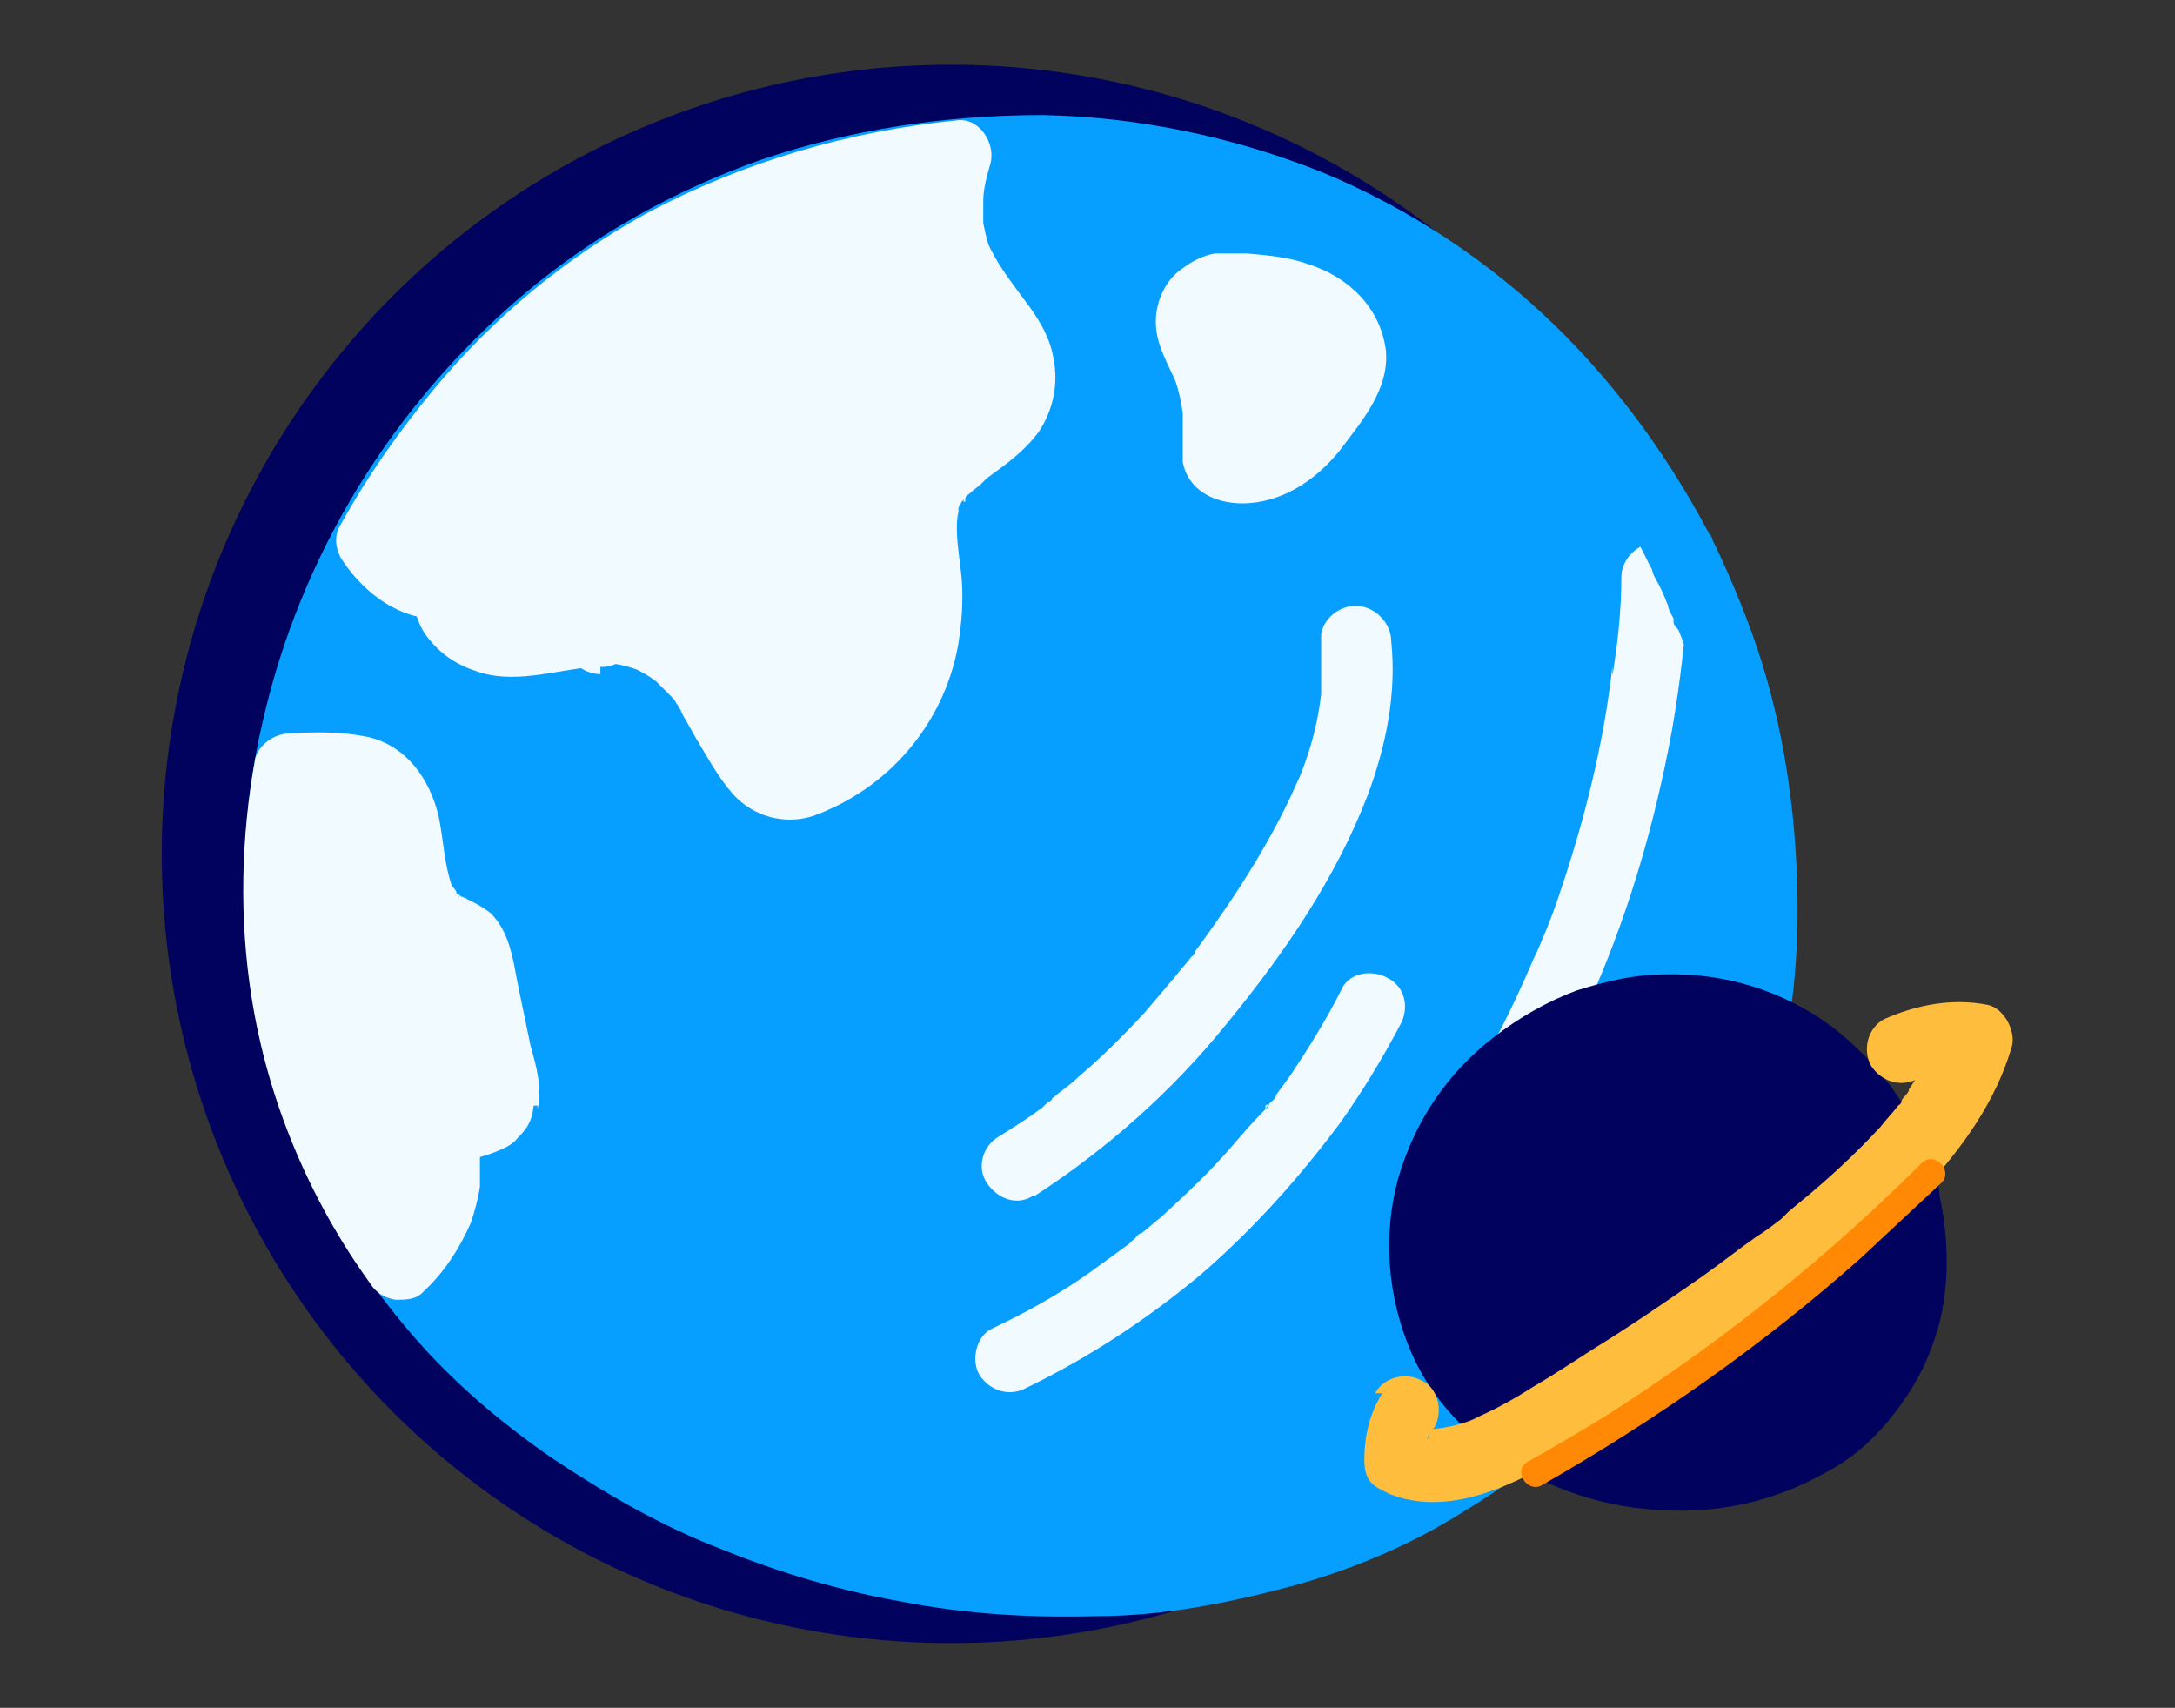
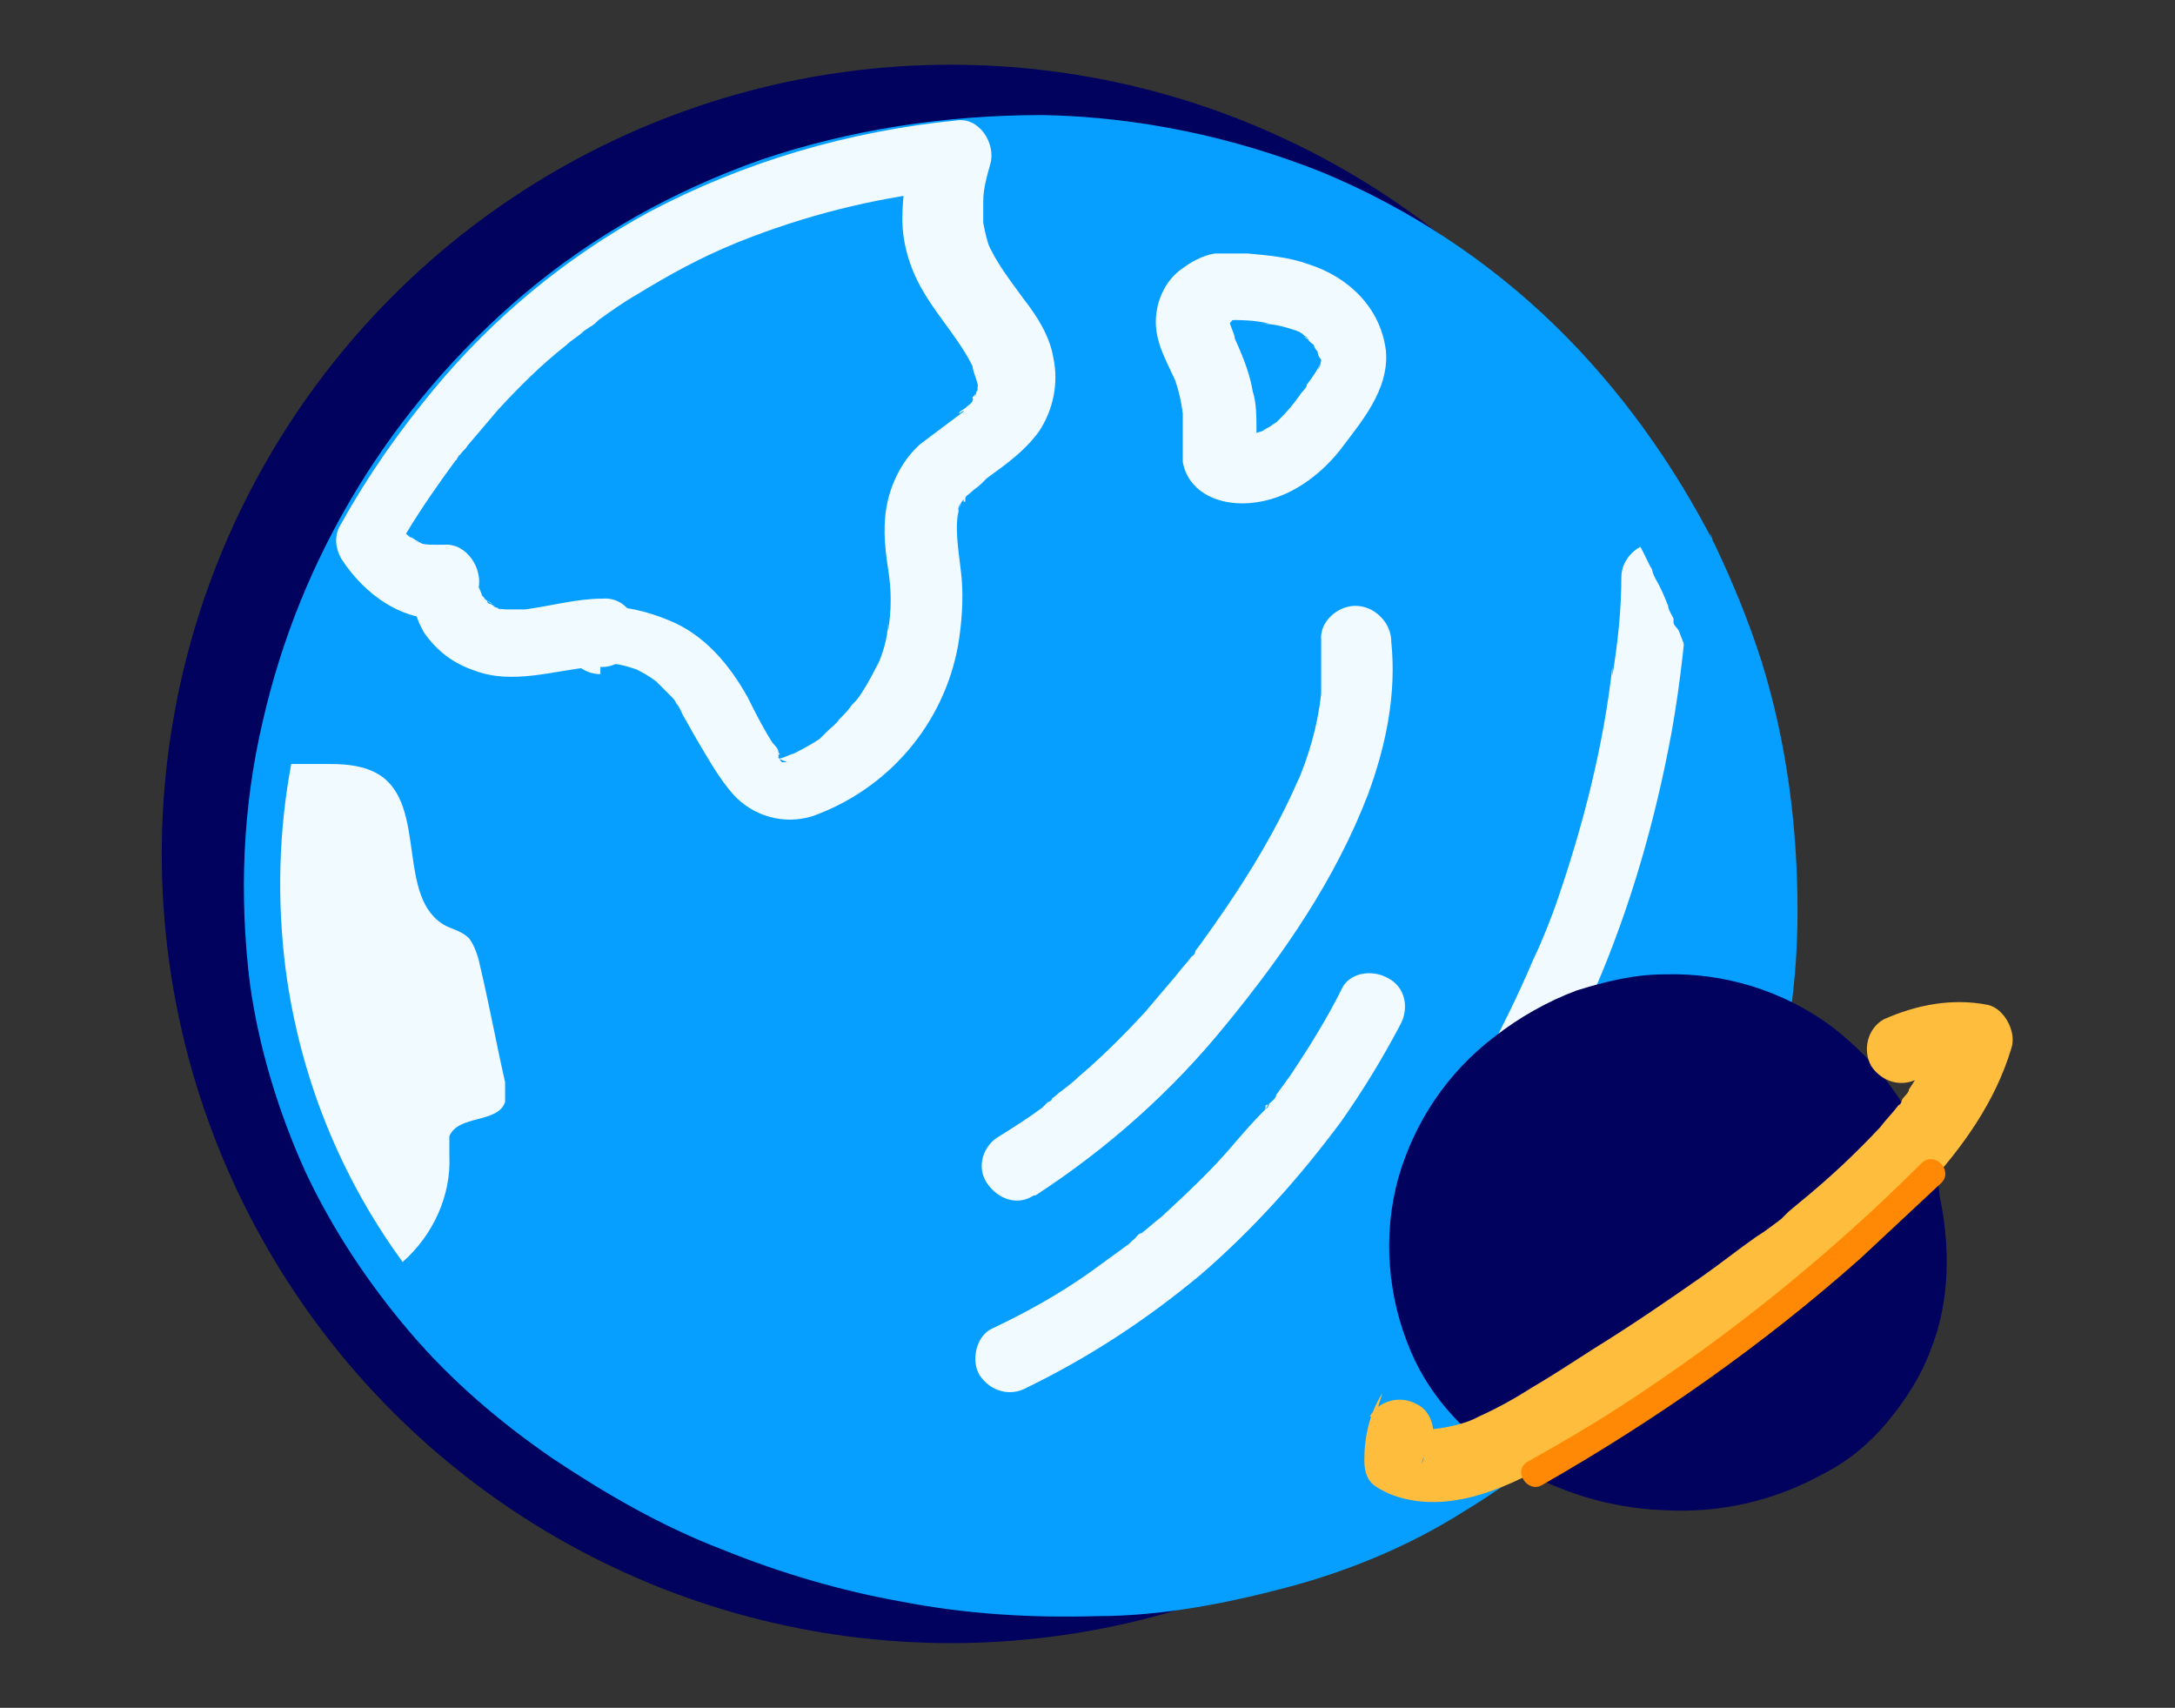
<svg xmlns="http://www.w3.org/2000/svg" id="Calque_1" data-name="Calque 1" version="1.1" viewBox="0 0 121 95">
  <rect x="0" y="0" width="121" height="95" fill="#333333" stroke="none" />
  <defs>
    <style>
      .cls-1 {
        fill: #00025d;
      }

      .cls-1, .cls-2, .cls-3, .cls-4, .cls-5 {
        stroke-width: 0px;
      }

      .cls-2 {
        fill: #ffbd3d;
      }

      .cls-3 {
        fill: #079fff;
      }

      .cls-4 {
        fill: #ff8904;
      }

      .cls-5 {
        fill: #f1faff;
      }
    </style>
  </defs>
  <circle class="cls-1" cx="52.9" cy="47.5" r="43.9" />
  <path class="cls-3" d="M93.8,31.2c-4.2-8.4-10.9-15.4-19.4-19.3-11.6-5.3-25.8-4.7-37,1.2-14.5,7.6-23.7,24.6-21.6,40.9,4.1,31.6,49.1,44.9,71.4,23.3,12.2-11.9,14-31.1,6.6-46h0Z" />
  <path class="cls-5" d="M81.5,67.8c2.9-3.9,5.3-8.2,7.2-12.7,2-4.6,3.4-9.5,4.3-14.4.5-2.8.8-5.7,1-8.6,0-1.1-.9-1.9-1.9-1.9s-1.9.9-1.9,1.9c0,1.8-.2,3.7-.5,5.5v-.5c-.5,4.4-1.6,8.7-3,12.8-.4,1.2-.9,2.4-1.4,3.5l.2-.5c-1.5,3.6-3.3,7-5.4,10.2-.6.9-1.2,1.8-1.9,2.7-.3.5-.3,1-.2,1.5.3,1,1.3,1.6,2.4,1.4.5-.2.9-.5,1.2-.9h0Z" />
  <path class="cls-5" d="M57.6,66.5c4-2.6,7.6-5.8,10.6-9.5,3.2-3.9,6.1-8.1,7.9-12.8,1-2.7,1.6-5.6,1.3-8.5,0-.5-.2-1-.6-1.4s-.9-.6-1.4-.6c-1,0-2,.9-1.9,1.9,0,1.2,0,2.3,0,3.5v-.5c-.2,1.8-.7,3.5-1.4,5.1l.2-.5c-1.4,3.3-3.4,6.4-5.5,9.3l-.3.4s0,.2-.2.3c.4-.5,0,0,0,0-.3.4-.6.7-.9,1.1-.6.7-1.1,1.3-1.7,2-1.2,1.3-2.4,2.5-3.7,3.6-.3.3-.7.6-1.1.9-.2.2-.4.3-.6.5.4-.4.2,0,0,0l-.3.3c-.8.6-1.6,1.1-2.4,1.6-.9.5-1.3,1.7-.7,2.6s1.7,1.3,2.6.7h.1Z" />
  <path class="cls-5" d="M57.1,77.2c3.5-1.7,6.7-3.8,9.7-6.3,2.9-2.5,5.5-5.4,7.8-8.5,1.2-1.7,2.3-3.5,3.3-5.4.5-.9.3-2.1-.7-2.6-.9-.5-2.2-.3-2.6.7-.8,1.6-1.8,3.2-2.8,4.7-.3.4-.5.7-.8,1.1,0,.2-.3.4-.4.5,0,0,0,.2-.2.3,0,0,.3-.4,0-.2v.2c-.7.7-1.3,1.4-1.9,2.1-1.2,1.4-2.5,2.6-3.9,3.9-.4.3-.7.6-1.1.9-.2,0-.3.3-.5.4l-.2.2h0c-.3.3.3,0,0,0-.7.5-1.5,1.1-2.2,1.6-1.7,1.2-3.5,2.2-5.4,3.1-.9.4-1.2,1.8-.7,2.6.6.9,1.7,1.2,2.6.7h0Z" />
  <path class="cls-3" d="M95.4,30.3c-2.3-4.5-5.3-8.7-8.9-12.2-3.7-3.6-8.1-6.5-12.9-8.5-5-2-10.3-3.1-15.6-3.2-5.4,0-10.7.8-15.7,2.5-4.8,1.7-9.3,4.2-13.2,7.5-7.3,6.2-12.4,14.5-14.5,23.8-1.1,4.7-1.3,9.6-.7,14.5.5,3.6,1.6,7.2,3.1,10.5,1.5,3.2,3.5,6.2,5.8,8.9,2.3,2.7,5,5,7.9,7,3,2,6.1,3.8,9.5,5.1,3.2,1.3,6.6,2.3,10,2.9,3.6.7,7.2.9,10.8.8,3.6,0,7.2-.7,10.6-1.6s6.8-2.3,9.8-4.2c3.3-2,6.3-4.4,8.9-7.3,3.2-3.6,5.7-7.8,7.3-12.4,1.6-4.4,2.4-9,2.4-13.7s-.6-9.4-2-13.9c-.7-2.2-1.6-4.4-2.6-6.5-.4-.9-1.8-1.2-2.6-.7-.9.6-1.2,1.7-.7,2.6.3.5.5,1,.7,1.5,0,.2.2.5.3.7,0,0-.2-.4,0,0v.2c0,.2.2.3.3.5.4,1,.8,2.1,1.1,3.2.7,2.1,1.1,4.3,1.4,6.5,0-.4,0,.5,0,0v1.2c0,.5,0,1.1,0,1.6v3.4c0,1.1,0,2.2-.2,3.3v1.2c0,.3,0-.2,0-.2v.3c0,.5-.2,1.1-.3,1.6-.4,2.2-1,4.3-1.8,6.4,0,.3-.2.5-.3.7,0,0,0,.2,0,.4v.2c-.2.2,0,0,0-.2-.2.5-.5,1-.7,1.5-.5,1-1,2-1.6,2.9-.6,1-1.2,1.9-1.9,2.8,0,0-.2.2-.2.3h0c0,.3.3-.2,0,0s-.4.4-.5.7c-.4.4-.7.9-1.1,1.3-1.3,1.4-2.7,2.7-4.2,3.9l-.3.2c-.2.2.4-.3,0,0-.2,0-.3.3-.5.4-.3.3-.7.5-1.1.7-.7.5-1.4.9-2.1,1.3s-1.5.8-2.2,1.2c-.4.2-.8.4-1.2.5l-.5.2h-.3c-.2.2.4,0,.2,0h-.2c-3.1,1.3-6.4,2.2-9.7,2.7h-.3c-.3,0,.6,0,0,0h-.6c-.4,0-.9.2-1.3.2-.8,0-1.7,0-2.5,0-1.7,0-3.4,0-5.1,0-.8,0-1.7-.2-2.5-.3-.4,0,.4,0,0,0h-.9c-.4,0-.9-.2-1.3-.3-3.4-.6-6.7-1.6-9.8-2.9h-.3c-.3-.2.5,0,0,0l-.6-.3c-.4-.2-.8-.3-1.1-.5-.8-.4-1.5-.8-2.3-1.2-1.5-.8-2.9-1.7-4.3-2.6-.4-.3-.7-.5-1-.7l-.5-.4h-.1c-.1-.2.4.2.2,0l-.3-.2c-.7-.5-1.3-1.1-1.9-1.6-1.2-1.1-2.4-2.3-3.5-3.5-.3-.3-.5-.6-.8-1-.1-.2-.3-.3-.4-.5,0,0-.1-.2-.2-.2,0,0,.3.4.1.2h-.1c-.5-.8-1-1.5-1.5-2.2-.9-1.4-1.7-2.8-2.4-4.4l-.3-.5c0,0,0-.2-.1-.3h0c-.1-.4,0,0,0,.1-.2-.4-.3-.8-.5-1.2-.3-.8-.6-1.6-.8-2.4-.5-1.7-.9-3.4-1.1-5.1,0-.2,0,.5,0,.2v-1.6c0-.5,0-1.1-.1-1.6v-3.4c0-.6,0-1.1.1-1.7v-1.2c.1-.4,0,.4,0,0,.2-1.1.4-2.2.6-3.3.5-2.2,1.2-4.4,2-6.4,0,0,.1-.2.2-.4,0,0-.2.4,0,0v-.2c.2-.3.3-.5.4-.8.2-.5.5-1,.7-1.5.5-1,1.1-2,1.7-3s1.2-1.9,1.9-2.8c.2-.2.3-.4.5-.6h.1c.2-.4,0,0,0,0,0-.1.2-.2.3-.4.4-.4.7-.9,1.1-1.3,1.5-1.7,3.1-3.3,4.8-4.8.2-.2.4-.4.7-.5l.3-.3h0c.2-.2-.3.2,0-.1.5-.3.9-.7,1.4-1,.9-.6,1.9-1.2,2.8-1.8,1-.6,2.1-1.1,3.2-1.7.3-.1.6-.3.8-.4,0,0,.2,0,.2-.1,0,0-.4.2,0,0l.5-.2c.6-.2,1.2-.5,1.8-.7,2.4-.8,4.9-1.5,7.4-1.9.3,0,.6,0,.9-.1-.6,0,0,0,0,0h.6c.6-.1,1.2-.2,1.9-.2,1.3,0,2.6-.1,3.8,0,1.3,0,2.6.1,3.9.3.3,0,.6,0,.9.1,0,0-.5,0,0,0h.8c.6.2,1.2.3,1.8.4,1.2.3,2.5.6,3.7,1s1.2.4,1.8.6.6.2.8.3l.4.2c0,0,.7.3.2,0,1.1.5,2.2,1,3.3,1.6,1.1.6,2.1,1.2,3.1,1.9.5.3,1,.7,1.5,1.1,0,0,.4.3.2.1h.2c.3.3.5.6.8.8.9.8,1.8,1.6,2.7,2.4.8.8,1.7,1.7,2.4,2.6.4.5.8.9,1.2,1.4.2.3-.3-.3,0,0,0,.1.2.2.3.3.2.2.4.5.5.7,1.4,1.9,2.6,3.9,3.6,6,.5.9,1.8,1.2,2.6.7.9-.6,1.2-1.7.7-2.6l.2.6Z" />
  <path class="cls-5" d="M28.1,61.2v-1c-.5-2.2-.9-4.4-1.4-6.5-.1-.5-.3-1.1-.6-1.5-.4-.4-.9-.5-1.3-.7-2.8-1.5-1-6.7-3.7-8.4-.8-.5-1.8-.6-2.7-.6h-2.2c-.7,3.8-.8,7.6-.3,11.5.8,5.9,3,11.4,6.5,16.2,1.7-1.5,2.7-3.7,2.6-5.9v-1.1c.5-1.2,2.7-.7,3.1-1.9h0Z" />
-   <path class="cls-5" d="M29.9,61.7c.3-1.2-.1-2.5-.4-3.6l-.6-2.9c-.2-.9-.3-1.8-.6-2.7-.2-.6-.5-1.2-1-1.7-.5-.4-1.1-.7-1.8-1l.5.2c-.2,0-.4-.2-.6-.3h-.1s.4.3.2.2c0,0-.1,0-.2-.2h0c-.1,0,.3.4.2.2,0,0,0,0-.1-.2,0-.2-.2-.3-.3-.5l.2.5c-.6-1.4-.6-2.9-.9-4.3-.5-2.1-1.8-3.9-3.9-4.4-1.4-.3-2.9-.3-4.4-.2-.8,0-1.7.6-1.9,1.4-.8,4.4-.9,8.9-.2,13.3.9,5.7,3.2,11.2,6.6,15.9.3.5.8.8,1.4.9.6,0,1.2,0,1.6-.5,1.1-1,2-2.4,2.6-3.8.2-.6.4-1.3.5-2v-2.3.5-.3l-.2.5h0c.1-.3,0,0-.2,0,0,0,.3-.3,0,0-.3.2,0,0,0,0,0,0,.2,0,.2,0l-.5.2c.5-.2,1-.3,1.5-.5.5-.2,1-.4,1.3-.8.4-.4.7-.8.8-1.3.3-1-.3-2.1-1.4-2.4-1.1-.3-2,.3-2.4,1.3h0l.2-.4c-.1.3-.2.2.1,0,0,0-.3.3,0,0,.3-.2,0,0,0,0,0,0-.2,0-.2,0l.5-.2c-.4,0-.7.2-1.1.3-.6.2-1.2.5-1.7.9-.6.6-1,1.4-1,2.3v1.8-.5c0,.6-.2,1.3-.4,1.8l.2-.5c-.2.5-.5,1-.8,1.5,0,0,0,.2-.1.2,0,0,.3-.4.1-.2,0,0-.2.2-.3.3-.2.2-.4.4-.6.6l3,.4c-1.7-2.2-3-4.7-4.1-7.2l.2.5c-1.2-2.8-2-5.8-2.4-8.8v.5c-.4-3.3-.4-6.7,0-10v.5c0-.5,0-1.1.2-1.6l-1.9,1.4h3.4-.5c.4,0,.7,0,1,.2l-.5-.2c.1,0,.3,0,.4.2.2,0,.4.4,0,0,.1,0,.2.2.4.3.3.3-.3-.4-.1-.2,0,0,0,0,.1.2,0,.2.2.3.2.5l-.2-.5c.6,1.4.6,2.9.9,4.3.1.8.5,1.6.9,2.3.3.5.8.9,1.3,1.3.5.3,1,.6,1.5.7l-.5-.2s.2,0,.3,0c0,0,.4.3.1,0-.1,0-.2,0,0,0q-.2-.3-.2-.2c0,0,.1.2.2.3l-.2-.5c.2.6.3,1.2.4,1.8.1.7.3,1.3.4,2,.3,1.3.6,2.7.9,4v-.5.5-.5.2c-.3,1,.3,2.1,1.4,2.4,1,.3,2.1-.3,2.4-1.4h.2Z" />
-   <path class="cls-5" d="M33.4,35c1.8,0,3.5.7,4.8,1.9,1.5,1.5,2.3,3.6,3.5,5.4.5.7,1.2,1.4,2,1.4s.7,0,1.1-.2c4.2-1.6,7.1-6.1,6.8-10.6,0-2-.8-4.2.2-5.9,1.1-2,4-2.7,4.7-4.9,1-2.8-2.3-5.1-3.5-7.9-.7-1.8-.5-3.8,0-5.8-5.5.5-10.9,2.1-15.8,4.6-7.1,3.7-12.9,9.7-16.8,16.7,1,1.5,2.5,2.5,4.3,2.4-.5,1.7,1.4,3.3,3.2,3.4,1.8,0,3.5-.6,5.3-.6h.1Z" />
  <path class="cls-5" d="M33.4,36.9h.9-.5c.6,0,1.2.2,1.8.4l-.5-.2c.5.2,1,.5,1.4.8.2,0-.2,0-.2,0,0,0,0,0,.2,0l.3.3.6.6c.3.3-.2-.3,0,0,0,0,.2.2.2.3.2.2.3.5.4.7.3.5.5.9.8,1.4.6,1,1.2,2.1,2,3,1.1,1.2,2.8,1.7,4.4,1.2,4.2-1.5,7.3-5.1,8.1-9.5.2-1.2.3-2.5.2-3.7s-.4-2.5-.2-3.7v.5c0-.4,0-.8.2-1.1l-.2.5c0-.3.2-.5.4-.7.2-.3-.3.3,0,.2,0,0,0-.1,0-.2,0-.1.2-.2.3-.3.2-.2.4-.3.6-.5-.4.3.4-.3,0,0l.3-.3c1.1-.8,2.1-1.5,2.9-2.6.8-1.2,1.1-2.7.8-4.1-.2-1.2-.9-2.3-1.6-3.2-.8-1.1-1.6-2.1-2.1-3.3l.2.5c-.2-.5-.3-1-.4-1.5v.5-2.2.5c0-.7.2-1.4.4-2.1.3-1.1-.6-2.6-1.9-2.4-6,.6-11.8,2.3-17.1,5.1-4.6,2.5-8.7,5.9-12,9.9-1.9,2.3-3.6,4.7-5.1,7.4-.4.6-.4,1.3,0,2,1.3,2,3.5,3.6,6,3.3l-1.9-2.5c-.3,1.1-.1,2.3.5,3.3.7,1,1.6,1.7,2.8,2.1,2.1.8,4.4,0,6.5-.2h-.5,1.1c1,0,2-.9,1.9-1.9,0-1.1-.8-2-1.9-1.9-1.4,0-2.8.4-4.3.6h.5-1.8.5c-.3,0-.7,0-1-.2l.5.2c-.2,0-.4-.2-.6-.3,0,0-.2,0-.2-.2.5.3.2.2,0,0,0,0-.1,0-.2-.2-.1,0-.2-.4,0,0-.1-.2-.2-.3-.3-.5l.2.5c0-.2-.1-.4-.2-.6v.5-.5.5-.3c.3-1.1-.6-2.6-1.9-2.5h-1,.5c-.4,0-.7,0-1.1-.2l.5.2c-.2-.1-.4-.2-.7-.4-.1,0-.2-.1-.3-.2.5.3.2.1,0,0l-.5-.5v-.2c-.2-.2-.1-.1,0,.2,0-.1-.2-.2-.2-.3v2c.8-1.5,1.8-3,2.8-4.4.3-.4.5-.7.8-1.1.1-.2-.2.2-.1.2h0c0-.1.1-.3.2-.3.1-.2.3-.3.4-.5.6-.7,1.1-1.3,1.7-2,1.2-1.3,2.4-2.5,3.8-3.6.3-.3.7-.5,1-.8h-.2c0,.1,0,0,.2,0l.3-.2c.2-.1.4-.3.5-.4.7-.5,1.4-1,2.1-1.4,1.8-1.1,3.6-2.1,5.6-2.9l-.5.2c3.6-1.5,7.3-2.5,11.1-3h-.5c.5,0,1.1,0,1.6-.1l-1.9-2.4c-.4,1.3-.6,2.7-.6,4s.4,2.7,1.1,3.9c.9,1.6,2.3,3,3,4.7l-.2-.5c0,.3.2.7.3,1.1v-.5.8-.5c0,.3,0,.6-.2.9l.2-.5c0,.2-.2.4-.3.5h0c0,.3.3-.3.2-.1,0,0-.2.2-.2.3,0,.1-.3.3-.4.4l-.3.2h0c-.2.3.3-.2.2,0-.8.6-1.6,1.2-2.4,1.8-.9.8-1.5,1.9-1.8,3.1-.3,1.3-.2,2.5,0,3.8.2,1.2.2,2.4,0,3.5v-.5c0,.9-.3,1.8-.7,2.7l.2-.5c-.3.6-.6,1.2-1,1.8,0,0-.2.3-.3.4l-.2.2s.3-.4,0,0c-.2.3-.4.5-.7.8-.2.3-.5.5-.7.7l-.2.2s-.3.2,0,0,0,0,0,0l-.2.2c-.6.4-1.2.7-1.8,1l.5-.2c-.3,0-.7.3-1,.3h.5-.6.5-.4l.5.2s-.2,0-.3,0c0,0-.4-.3,0,0,.3.2,0,0,0,0,0,0-.2-.2-.2-.3h0c0-.3.2,0,.2,0,0,0-.2-.2-.2-.3,0-.2-.3-.4-.4-.6-.5-.8-.9-1.6-1.3-2.4-1-1.8-2.4-3.5-4.4-4.3-1.2-.5-2.5-.8-3.8-.8s-2,.9-1.9,1.9c0,1.1.9,1.9,1.9,1.9v-.5Z" />
-   <path class="cls-5" d="M66.9,16.5c-.6.3-.8,1.1-.7,1.8,0,.7.4,1.3.7,1.9.6,1.4.9,2.9.7,4.4,0,.4,0,.9.2,1.2,0,.1.3.3.5.3,1.1.3,2.4,0,3.3-.8.9-.7,1.6-1.7,2.3-2.6.5-.8,1.1-1.5,1.2-2.5,0-1.3-.9-2.5-2-3.1-1.2-.6-2.5-.8-3.8-.9-.8,0-1.7-.1-2.3.4" />
  <path class="cls-5" d="M66,14.8c-1.1.6-1.7,1.9-1.7,3.1s.6,2.2,1.1,3.3l-.2-.5c.3.7.5,1.5.6,2.3v-.5,3.2c.3,1.6,1.8,2.3,3.3,2.3,2.2,0,4.1-1.3,5.4-2.9,1.2-1.6,2.8-3.4,2.6-5.6-.3-2.4-2.1-4.1-4.3-4.8-1.1-.4-2.3-.5-3.4-.6h-1.8c-.7.1-1.4.5-1.9.9-.8.7-.7,2.1,0,2.7.8.8,1.9.7,2.7,0,0,0-.4.3,0,.1,0,0,0,0,.2-.1l-.5.2c.2,0,.4-.1.6-.1h-.5c.8,0,1.6,0,2.4.2h-.5c.8,0,1.5.2,2.3.5l-.5-.2c.3.1.5.2.7.4,0,0,.2.1.2.2-.5-.3,0-.1,0,0s.2.2.3.3c.2.2-.3-.4,0,0,0,.2.3.4.4.7l-.2-.5c0,.2,0,.4.2.6v-.5.8-.5c0,.3,0,.5-.2.8l.2-.5c-.2.5-.5.9-.8,1.3,0,.2-.3.4-.4.6l-.3.4c-.2.3.3-.4,0,0s-.7.8-1,1.1h0c-.2.2,0,.2,0,0,0,0-.2.1-.3.2-.2.1-.5.3-.7.4l.5-.2c-.3.1-.7.2-1,.3h.5-.9.5-.6l.5.2s-.3-.2,0,0c0,0,.2.1.2.2q0,.2,0,0l.2.5v-.3.5c0-.5,0-1,0-1.5s0-1.4-.2-2c-.2-1.2-.7-2.3-1.2-3.4l.2.5c0-.3-.2-.6-.3-1v.5-.6.5-.5l-.2.5s.3-.5,0-.2c-.2.3,0,0-.2.2-.3.2,0,0,0,0,.9-.5,1.2-1.7.7-2.6-.6-.9-1.7-1.2-2.6-.7h0v-.2Z" />
  <path class="cls-1" d="M105.6,65.3c-1.9-5.4-6.9-9.8-13.9-9.1-7.1.7-13.1,7.1-12.4,14.4.9,9.2,11,13.6,19.1,10.8,7.5-2.6,9.4-10,7.2-16.1Z" />
  <path class="cls-1" d="M107.5,64.8c-1.1-3.1-3-5.7-5.6-7.7-2.7-2-6-3-9.3-2.9-1.7,0-3.3.4-4.9.9-1.6.6-3.2,1.5-4.6,2.6-2.6,2-4.4,4.7-5.3,7.8-.9,3.2-.6,6.7.7,9.7,1.1,2.6,3.2,4.8,5.7,6.3s5.4,2.4,8.3,2.5c3.1.2,6.2-.5,8.9-2,1.4-.7,2.6-1.7,3.6-2.9,1-1.2,1.9-2.6,2.4-4,1.1-2.7,1.1-5.8.5-8.6,0-.6-.3-1.3-.5-1.9-.3-1-1.3-1.7-2.4-1.3-.9.3-1.7,1.4-1.4,2.4.3.9.6,1.9.7,2.9v-.5c0,1.2,0,2.4,0,3.6v-.5c0,1.1-.4,2.1-.8,3.1l.2-.5c-.3.6-.6,1.3-1,1.8,0,0-.2.3-.3.4-.3.3.2-.2,0,0l-.2.2c-.2.3-.5.5-.7.8s-.5.5-.8.7l-.2.2c.5-.4.2,0,0,0,0,0-.3.2-.4.3-.7.4-1.4.8-2.1,1.1l.5-.2c-1.2.5-2.5.9-3.9,1h.5c-1.4,0-2.8,0-4.2,0h.5c-1.4,0-2.7-.5-4-1l.5.2c-.8-.3-1.5-.7-2.2-1.1-.2,0-.3-.2-.5-.3-.2,0-.7-.6-.2,0-.3-.3-.6-.5-.9-.8s-.6-.6-.8-.9c0-.2-.3-.3-.4-.5-.2-.2.3.4,0,0,0,0,0-.2-.2-.3-.5-.7-.9-1.4-1.2-2.2l.2.5c-.4-1-.7-2.1-.9-3.2v.5-3.2.5c0-1.1.4-2.2.8-3.2l-.2.5c.3-.8.8-1.6,1.3-2.3,0-.2.3-.4.4-.6.2-.3-.3.4,0,0l.2-.2c.3-.3.6-.7.9-1s.6-.6,1-.9c0,0,.2,0,.2-.2-.5.4-.2,0,0,0s.4-.3.5-.4c.7-.5,1.5-.9,2.4-1.3l-.5.2c1.1-.5,2.3-.8,3.5-1h-.5,3.7-.5c1.1,0,2.2.4,3.3.8l-.5-.2c.8.3,1.6.8,2.3,1.3,0,0,.7.6.2,0,.2,0,.3.3.5.4.3.3.6.6.9.9.3.3.6.6.8,1,.2.3-.3-.4,0,0l.2.3c0,.2.2.3.3.5.5.7.9,1.5,1.2,2.3l-.2-.5c0,.3.2.6.3.9,0,.5.5.9.9,1.2.5.3,1,.3,1.5.2.9-.3,1.7-1.3,1.4-2.4l.4.3Z" />
-   <path class="cls-2" d="M76.9,77.5c-.7,1.1-1,2.4-1,3.7s.6,1.5,1.4,1.9c3,1.2,6.3-.2,8.9-1.7s5.1-3.1,7.5-4.8c2.5-1.7,4.9-3.4,7.3-5.2,2.1-1.6,4.2-3.3,6.1-5.3,2.1-2.3,3.9-4.8,4.8-7.8.3-.9-.4-2.2-1.3-2.4-2-.4-4,0-5.8.8-.9.5-1.2,1.7-.7,2.6.6.9,1.7,1.2,2.6.7l.6-.3-.5.2c.5-.2,1-.3,1.6-.4h-.5,1.6-.5.4l-1.4-2.4c0,.5-.3.9-.5,1.3l.2-.5c-.4.9-.9,1.8-1.5,2.7,0,.2-.3.4-.4.6,0,0,0,.2-.2.3h0c-.2.4.2-.2,0,0-.3.4-.7.8-1,1.2-1.4,1.5-2.9,2.9-4.5,4.2l-.6.5-.2.2c-.2.2,0,0,0,0l-.2.2c-.4.3-.9.7-1.4,1-1,.7-2,1.5-3,2.2-2,1.4-3.9,2.7-6,4-1.1.7-2.3,1.5-3.5,2.2-1.1.7-2.2,1.3-3.4,1.8l.5-.2c-.8.4-1.7.6-2.6.7h.5-1.6.5c-.4,0-.8,0-1.2-.2l1.4,1.9v-.8.5c0-.4,0-.9.3-1.3l-.2.5c0-.2.2-.5.4-.7.5-.9.2-2.2-.7-2.6-.9-.5-2.1-.2-2.6.7h.3Z" />
+   <path class="cls-2" d="M76.9,77.5c-.7,1.1-1,2.4-1,3.7s.6,1.5,1.4,1.9c3,1.2,6.3-.2,8.9-1.7s5.1-3.1,7.5-4.8c2.5-1.7,4.9-3.4,7.3-5.2,2.1-1.6,4.2-3.3,6.1-5.3,2.1-2.3,3.9-4.8,4.8-7.8.3-.9-.4-2.2-1.3-2.4-2-.4-4,0-5.8.8-.9.5-1.2,1.7-.7,2.6.6.9,1.7,1.2,2.6.7l.6-.3-.5.2c.5-.2,1-.3,1.6-.4h-.5,1.6-.5.4l-1.4-2.4c0,.5-.3.9-.5,1.3l.2-.5c-.4.9-.9,1.8-1.5,2.7,0,.2-.3.4-.4.6,0,0,0,.2-.2.3h0c-.2.4.2-.2,0,0-.3.4-.7.8-1,1.2-1.4,1.5-2.9,2.9-4.5,4.2l-.6.5-.2.2c-.2.2,0,0,0,0l-.2.2c-.4.3-.9.7-1.4,1-1,.7-2,1.5-3,2.2-2,1.4-3.9,2.7-6,4-1.1.7-2.3,1.5-3.5,2.2-1.1.7-2.2,1.3-3.4,1.8l.5-.2c-.8.4-1.7.6-2.6.7h.5-1.6.5c-.4,0-.8,0-1.2-.2l1.4,1.9v-.8.5l-.2.5c0-.2.2-.5.4-.7.5-.9.2-2.2-.7-2.6-.9-.5-2.1-.2-2.6.7h.3Z" />
  <path class="cls-4" d="M85.8,82.6c6.3-3.6,12.3-7.8,17.7-12.6,1.5-1.4,3-2.8,4.5-4.2.7-.7-.4-1.8-1.1-1.1-5.1,5.1-10.7,9.6-16.7,13.5-1.7,1.1-3.4,2.1-5.2,3.1-.9.5,0,1.8.8,1.3h0Z" />
</svg>